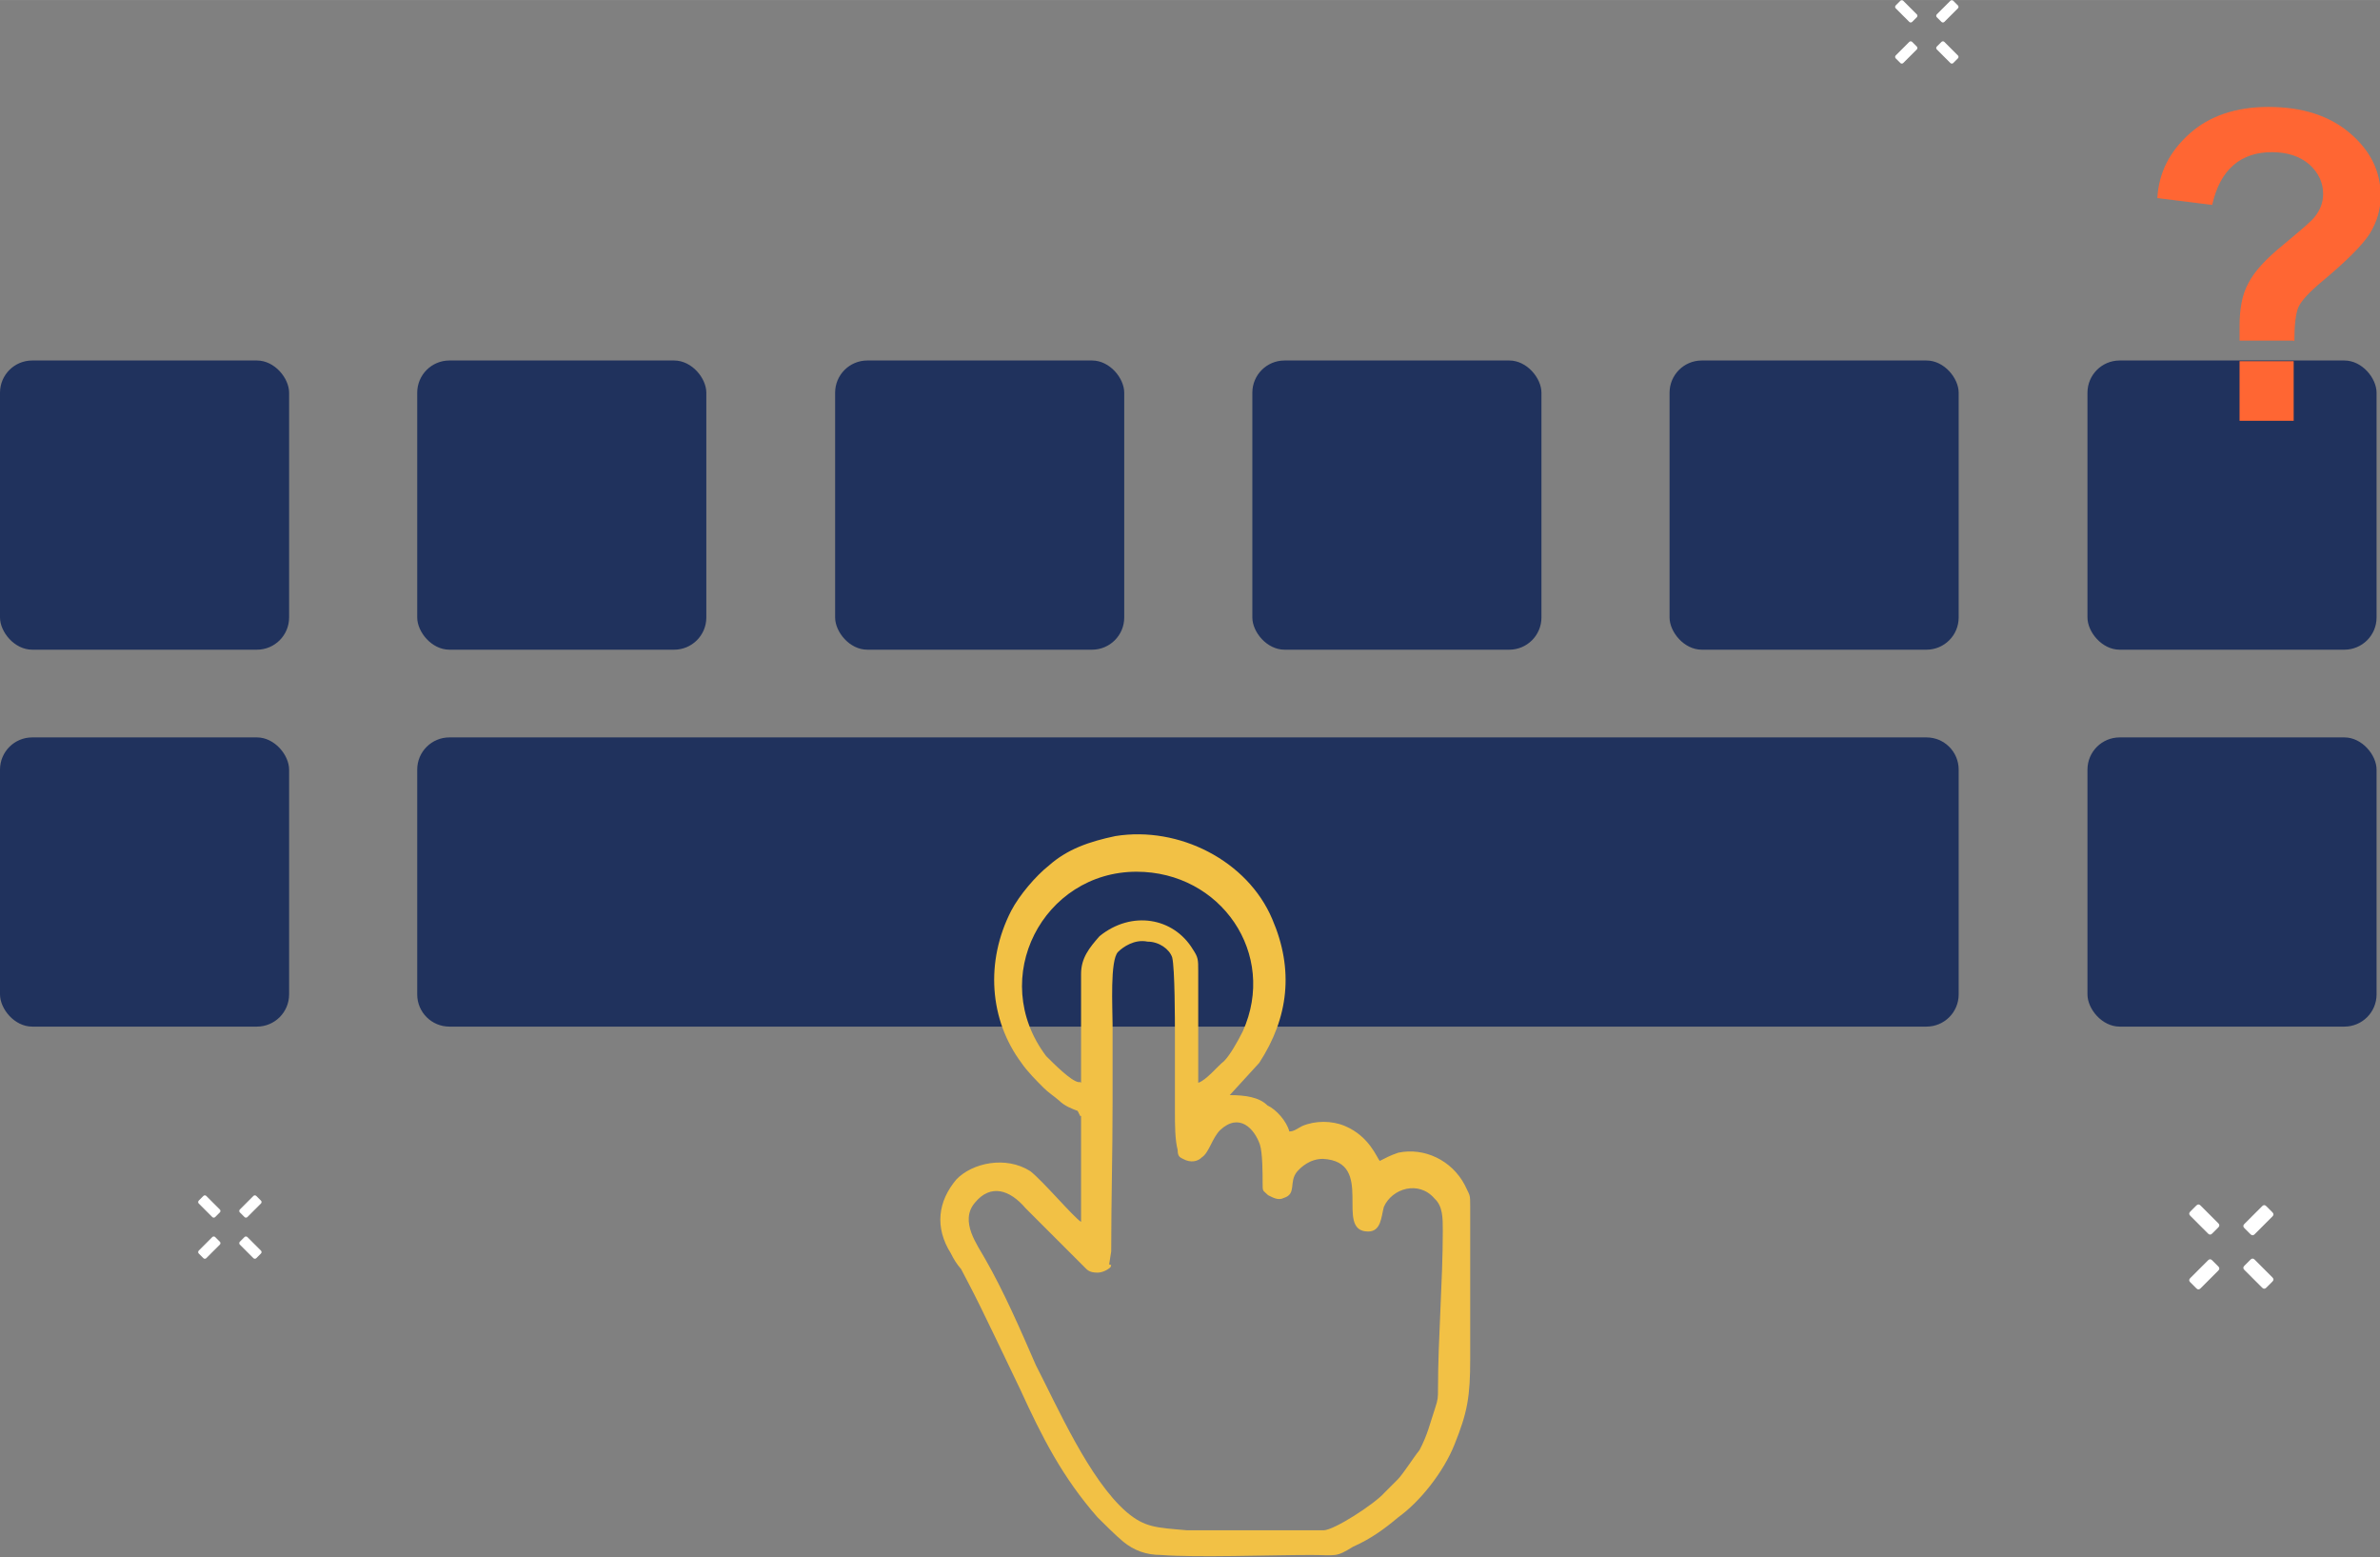
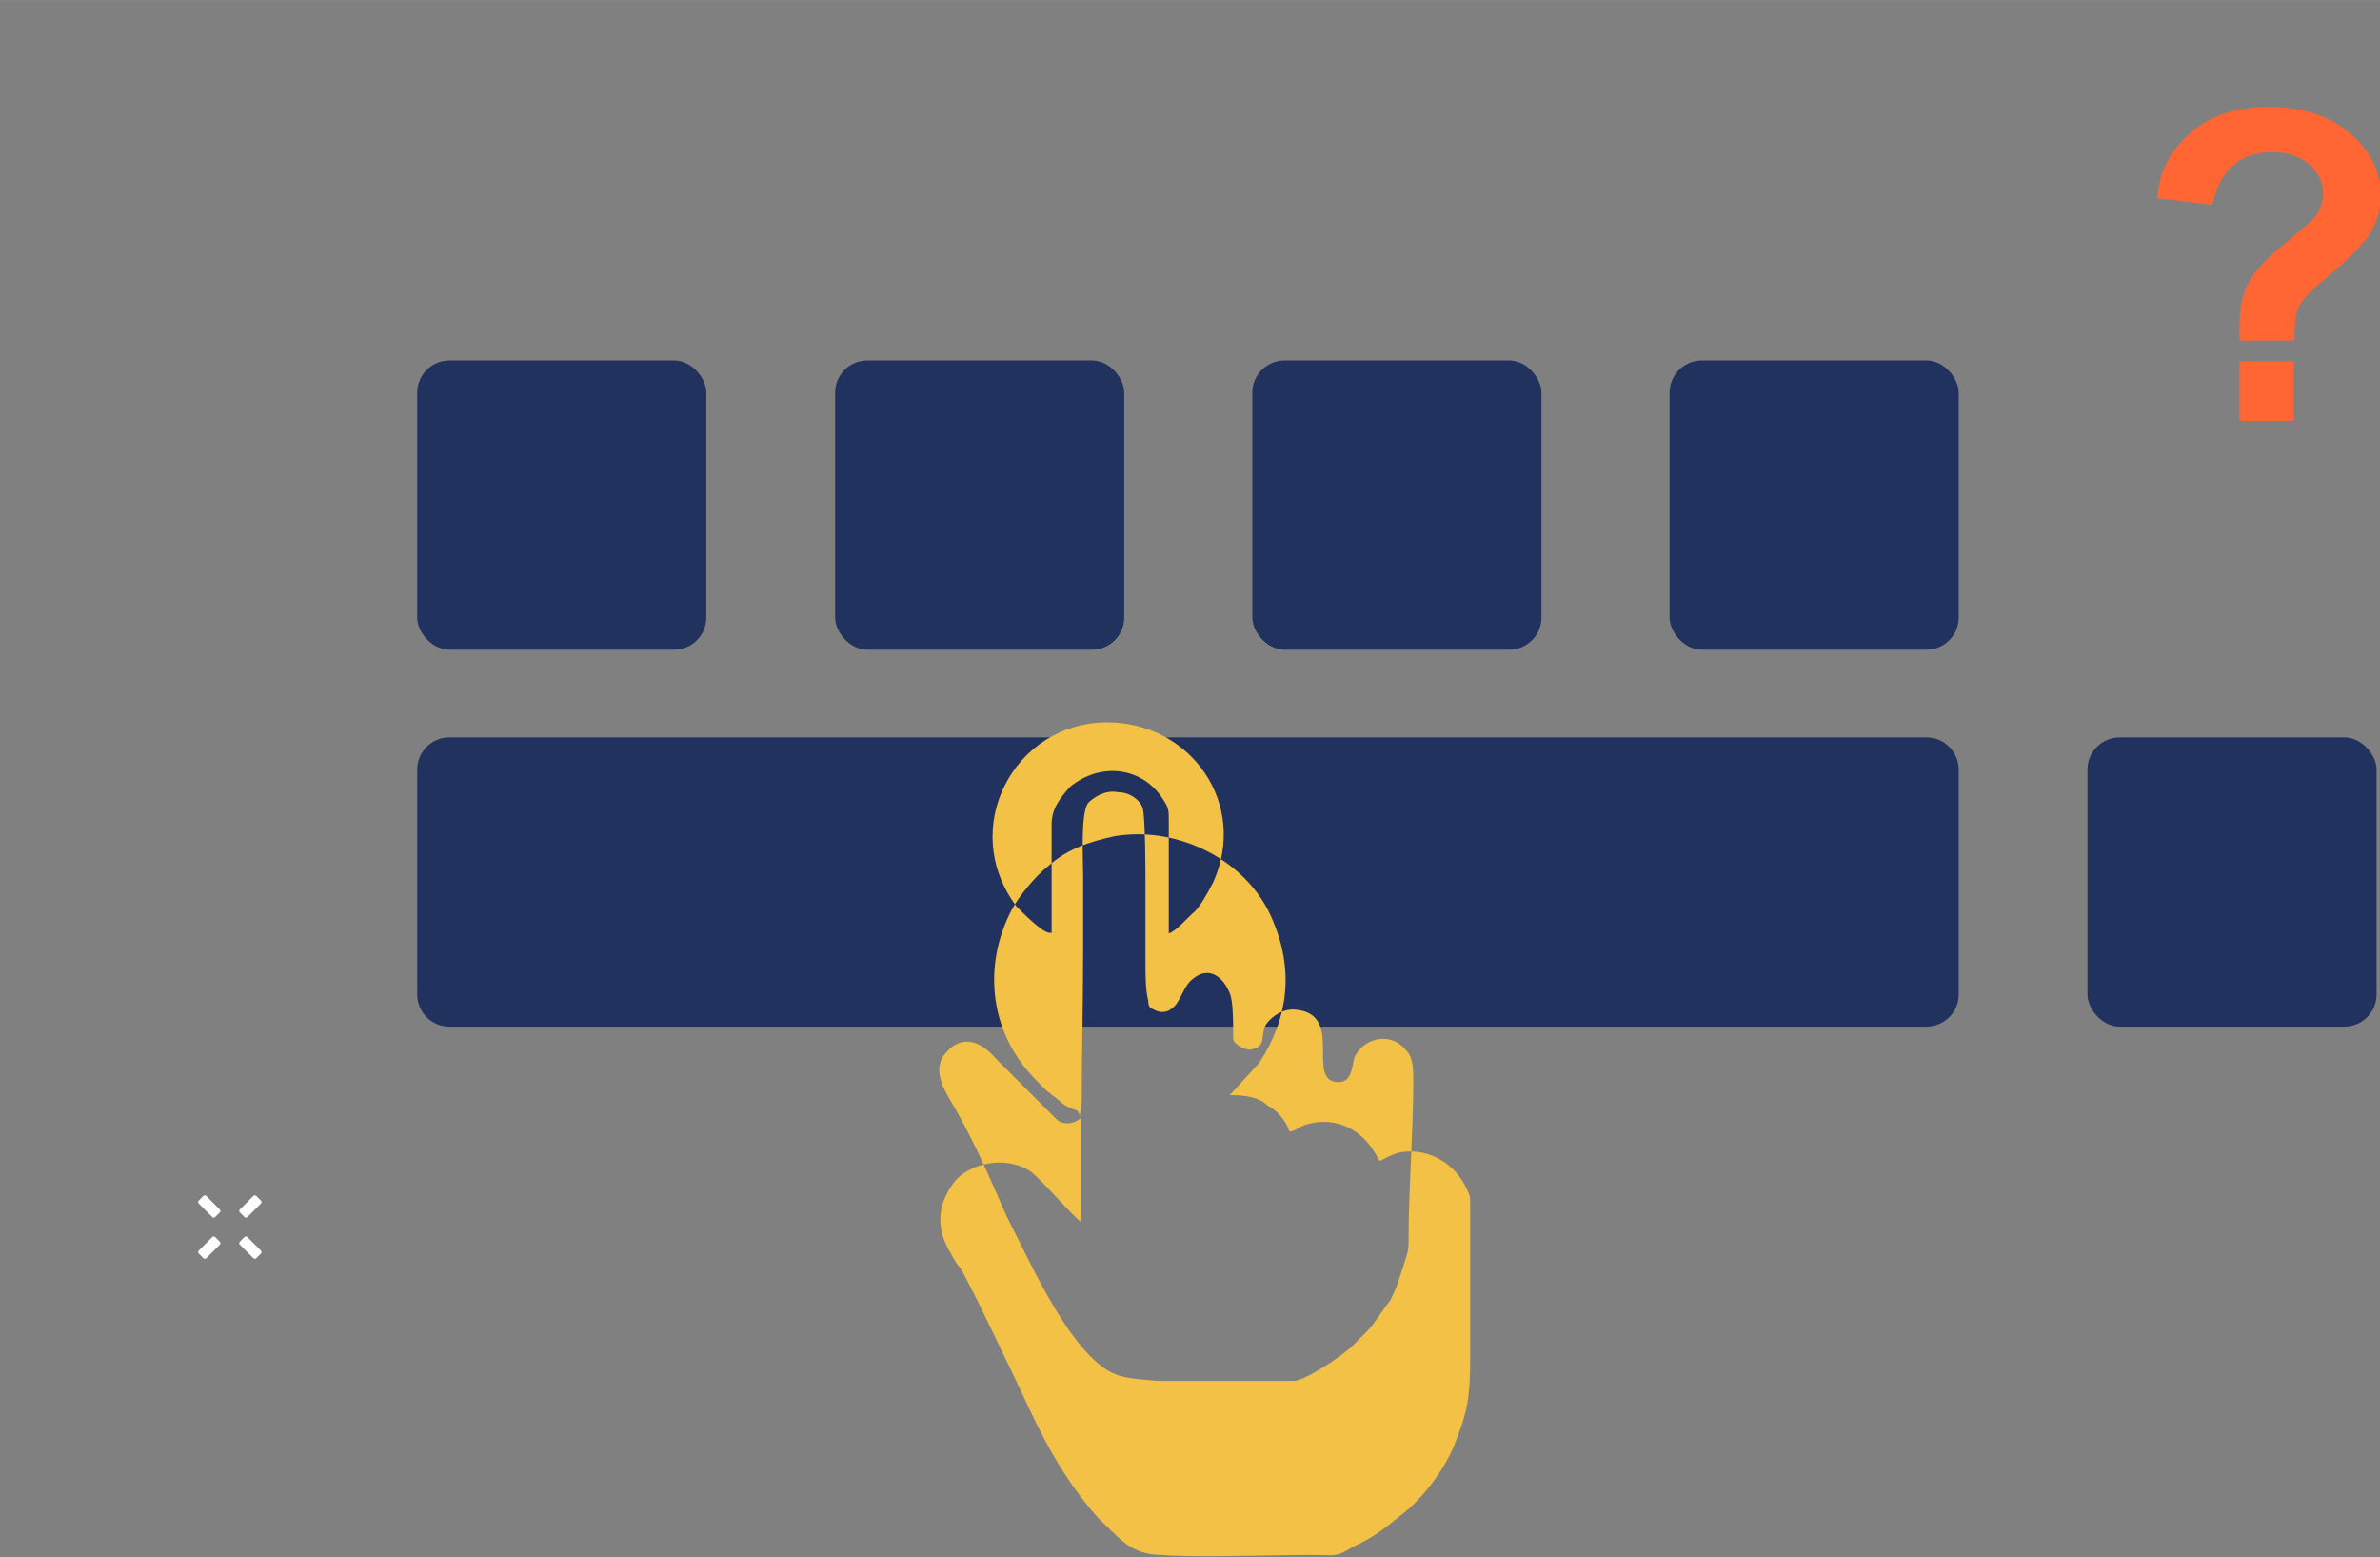
<svg xmlns="http://www.w3.org/2000/svg" xml:space="preserve" width="3.902in" height="2.552in" version="1.1" style="shape-rendering:geometricPrecision; text-rendering:geometricPrecision; image-rendering:optimizeQuality; fill-rule:evenodd; clip-rule:evenodd" viewBox="0 0 3474 2272">
  <rect x="0" y="0" width="3474" height="2272" fill="#808080" stroke="none" />
  <defs>
    <style type="text/css">
   
    .fil0 {fill:#20325D}
    .fil1 {fill:#F2C145}
    .fil2 {fill:white}
    .fil3 {fill:#FF6633;fill-rule:nonzero}
   
  </style>
  </defs>
  <g id="Layer_x0020_1">
    <g id="_1867657058464">
      <g>
        <g>
-           <rect class="fil0" y="526" width="422" height="422" rx="47" ry="47" />
          <rect class="fil0" x="609" y="526" width="422" height="422" rx="47" ry="47" />
          <rect class="fil0" x="1219" y="526" width="422" height="422" rx="47" ry="47" />
          <rect class="fil0" x="1828" y="526" width="422" height="422" rx="47" ry="47" />
          <rect class="fil0" x="2437" y="526" width="422" height="422" rx="47" ry="47" />
-           <rect class="fil0" x="3047" y="526" width="422" height="422" rx="47" ry="47" />
-           <rect class="fil0" y="1076" width="422" height="422" rx="47" ry="47" />
          <path class="fil0" d="M656 1076l2156 0c26,0 47,21 47,47l0 328c0,26 -21,47 -47,47l-2156 0c-26,0 -47,-21 -47,-47l0 -328c0,-26 21,-47 47,-47z" />
          <rect class="fil0" x="3047" y="1076" width="422" height="422" rx="47" ry="47" />
-           <path class="fil1" d="M1578 1631l0 152c-12,-8 -55,-59 -74,-74 -36,-23 -85,-12 -108,12 -27,32 -32,70 -8,108 4,8 8,15 15,23 4,8 8,15 12,23 19,36 55,113 74,152 32,70 62,129 113,187 8,8 27,27 38,36 15,12 32,19 55,19 51,4 159,0 218,0 38,0 36,4 62,-12 27,-12 47,-27 66,-43 32,-23 66,-66 82,-106 19,-47 23,-70 23,-125l0 -222c0,-19 0,-15 -8,-32 -19,-36 -59,-55 -97,-47 -12,4 -19,8 -27,12 -4,-4 -15,-36 -51,-51 -19,-8 -43,-8 -62,0 -8,4 -12,8 -19,8 -4,-15 -19,-32 -32,-38 -12,-12 -32,-15 -55,-15l43 -47c43,-66 51,-136 19,-210 -36,-85 -136,-136 -229,-121 -38,8 -70,19 -97,43 -19,15 -43,43 -55,66 -38,74 -32,159 15,222 8,12 23,27 32,36 8,8 15,12 23,19 8,8 19,12 27,15l4 8 1 -1zm43 218c-4,4 -12,8 -19,8 -12,0 -15,-4 -19,-8 -15,-15 -27,-27 -43,-43 -4,-4 -4,-4 -8,-8 -4,-4 -4,-4 -8,-8l-27 -27c-23,-27 -51,-36 -74,-8 -23,27 4,62 15,82 27,47 51,102 74,155 32,62 78,167 132,214 27,23 43,23 89,27 62,0 136,0 199,0 15,0 74,-38 89,-55l19 -19c8,-8 23,-32 32,-43 12,-23 15,-38 23,-62 4,-12 4,-15 4,-27 0,-74 7,-157 7,-231 0,-19 0,-36 -12,-47 -23,-27 -62,-15 -74,12 -4,15 -4,36 -23,36 -51,0 12,-102 -66,-106 -19,0 -32,12 -38,19 -12,15 0,32 -19,38 -8,4 -15,0 -23,-4 -8,-8 -8,-4 -8,-19 0,-12 0,-43 -4,-55 -8,-23 -30,-47 -58,-21 -12,12 -16,33 -27,40 -4,4 -12,8 -23,4 -8,-4 -12,-4 -12,-15 -4,-15 -4,-38 -4,-55 0,-38 0,-78 0,-113 0,-19 0,-97 -4,-113 -4,-12 -19,-23 -36,-23 -19,-4 -36,8 -43,15 -12,12 -8,82 -8,106 0,38 0,78 0,113 0,78 -2,142 -2,218l-3 19 3 1zm-43 -269c0,-43 0,-125 0,-159 0,-23 12,-38 27,-55 47,-38 108,-27 136,19 8,12 8,15 8,32 0,55 0,108 0,163 12,-4 27,-23 38,-32 8,-8 19,-27 27,-43 51,-113 -32,-233 -155,-233 -136,0 -218,155 -132,269 12,12 36,36 47,38l4 0 -1 0z" />
+           <path class="fil1" d="M1578 1631l0 152c-12,-8 -55,-59 -74,-74 -36,-23 -85,-12 -108,12 -27,32 -32,70 -8,108 4,8 8,15 15,23 4,8 8,15 12,23 19,36 55,113 74,152 32,70 62,129 113,187 8,8 27,27 38,36 15,12 32,19 55,19 51,4 159,0 218,0 38,0 36,4 62,-12 27,-12 47,-27 66,-43 32,-23 66,-66 82,-106 19,-47 23,-70 23,-125l0 -222c0,-19 0,-15 -8,-32 -19,-36 -59,-55 -97,-47 -12,4 -19,8 -27,12 -4,-4 -15,-36 -51,-51 -19,-8 -43,-8 -62,0 -8,4 -12,8 -19,8 -4,-15 -19,-32 -32,-38 -12,-12 -32,-15 -55,-15l43 -47c43,-66 51,-136 19,-210 -36,-85 -136,-136 -229,-121 -38,8 -70,19 -97,43 -19,15 -43,43 -55,66 -38,74 -32,159 15,222 8,12 23,27 32,36 8,8 15,12 23,19 8,8 19,12 27,15l4 8 1 -1zc-4,4 -12,8 -19,8 -12,0 -15,-4 -19,-8 -15,-15 -27,-27 -43,-43 -4,-4 -4,-4 -8,-8 -4,-4 -4,-4 -8,-8l-27 -27c-23,-27 -51,-36 -74,-8 -23,27 4,62 15,82 27,47 51,102 74,155 32,62 78,167 132,214 27,23 43,23 89,27 62,0 136,0 199,0 15,0 74,-38 89,-55l19 -19c8,-8 23,-32 32,-43 12,-23 15,-38 23,-62 4,-12 4,-15 4,-27 0,-74 7,-157 7,-231 0,-19 0,-36 -12,-47 -23,-27 -62,-15 -74,12 -4,15 -4,36 -23,36 -51,0 12,-102 -66,-106 -19,0 -32,12 -38,19 -12,15 0,32 -19,38 -8,4 -15,0 -23,-4 -8,-8 -8,-4 -8,-19 0,-12 0,-43 -4,-55 -8,-23 -30,-47 -58,-21 -12,12 -16,33 -27,40 -4,4 -12,8 -23,4 -8,-4 -12,-4 -12,-15 -4,-15 -4,-38 -4,-55 0,-38 0,-78 0,-113 0,-19 0,-97 -4,-113 -4,-12 -19,-23 -36,-23 -19,-4 -36,8 -43,15 -12,12 -8,82 -8,106 0,38 0,78 0,113 0,78 -2,142 -2,218l-3 19 3 1zm-43 -269c0,-43 0,-125 0,-159 0,-23 12,-38 27,-55 47,-38 108,-27 136,19 8,12 8,15 8,32 0,55 0,108 0,163 12,-4 27,-23 38,-32 8,-8 19,-27 27,-43 51,-113 -32,-233 -155,-233 -136,0 -218,155 -132,269 12,12 36,36 47,38l4 0 -1 0z" />
        </g>
-         <path class="fil2" d="M2851 92l7 -7c1,-1 1,-3 0,-4l-20 -20c-1,-1 -3,-1 -4,0l-7 7c-1,1 -1,3 0,4l20 20c1,1 3,1 4,0zm-53 -24l-7 -7c-1,-1 -3,-1 -4,0l-20 20c-1,1 -1,3 0,4l7 7c1,1 3,1 4,0l20 -20c1,-1 1,-3 0,-4zm-7 -36l7 -7c1,-1 1,-3 0,-4l-20 -20c-1,-1 -3,-1 -4,0l-7 7c-1,1 -1,3 0,4l20 20c1,1 3,1 4,0zm67 -24l-7 -7c-1,-1 -3,-1 -4,0l-20 20c-1,1 -1,3 0,4l7 7c1,1 3,1 4,0l20 -20c1,-1 1,-3 0,-4z" />
        <path class="fil2" d="M374 1836l7 -7c1,-1 1,-3 0,-4l-20 -20c-1,-1 -3,-1 -4,0l-7 7c-1,1 -1,3 0,4l20 20c1,1 3,1 4,0zm-53 -24l-7 -7c-1,-1 -3,-1 -4,0l-20 20c-1,1 -1,3 0,4l7 7c1,1 3,1 4,0l20 -20c1,-1 1,-3 0,-4zm-7 -36l7 -7c1,-1 1,-3 0,-4l-20 -20c-1,-1 -3,-1 -4,0l-7 7c-1,1 -1,3 0,4l20 20c1,1 3,1 4,0zm67 -24l-7 -7c-1,-1 -3,-1 -4,0l-20 20c-1,1 -1,3 0,4l7 7c1,1 3,1 4,0l20 -20c1,-1 1,-3 0,-4z" />
-         <path class="fil2" d="M3308 1879l9 -9c2,-2 2,-4 0,-6l-26 -26c-2,-2 -4,-2 -6,0l-9 9c-2,2 -2,4 0,6l26 26c2,2 4,2 6,0zm-70 -31l-9 -9c-2,-2 -4,-2 -6,0l-26 26c-2,2 -2,4 0,6l9 9c2,2 4,2 6,0l26 -26c2,-2 2,-4 0,-6zm-9 -48l9 -9c2,-2 2,-4 0,-6l-26 -26c-2,-2 -4,-2 -6,0l-9 9c-2,2 -2,4 0,6l26 26c2,2 4,2 6,0zm88 -31l-9 -9c-2,-2 -4,-2 -6,0l-26 26c-2,2 -2,4 0,6l9 9c2,2 4,2 6,0l26 -26c2,-2 2,-4 0,-6z" />
      </g>
      <path class="fil3" d="M3348 497l-79 0c0,-11 0,-18 0,-21 0,-26 4,-47 13,-63 8,-16 25,-35 51,-56 25,-21 41,-34 46,-41 8,-10 12,-21 12,-33 0,-17 -7,-31 -20,-43 -14,-12 -32,-18 -55,-18 -22,0 -41,6 -56,19 -15,13 -25,32 -31,58l-80 -10c2,-37 18,-68 47,-94 29,-26 68,-39 115,-39 50,0 90,13 120,39 30,26 44,56 44,91 0,19 -5,37 -16,55 -11,17 -34,40 -70,70 -18,15 -30,28 -34,37 -4,9 -6,26 -6,50zm-79 117l0 -87 79 0 0 87 -79 0z" />
    </g>
  </g>
</svg>